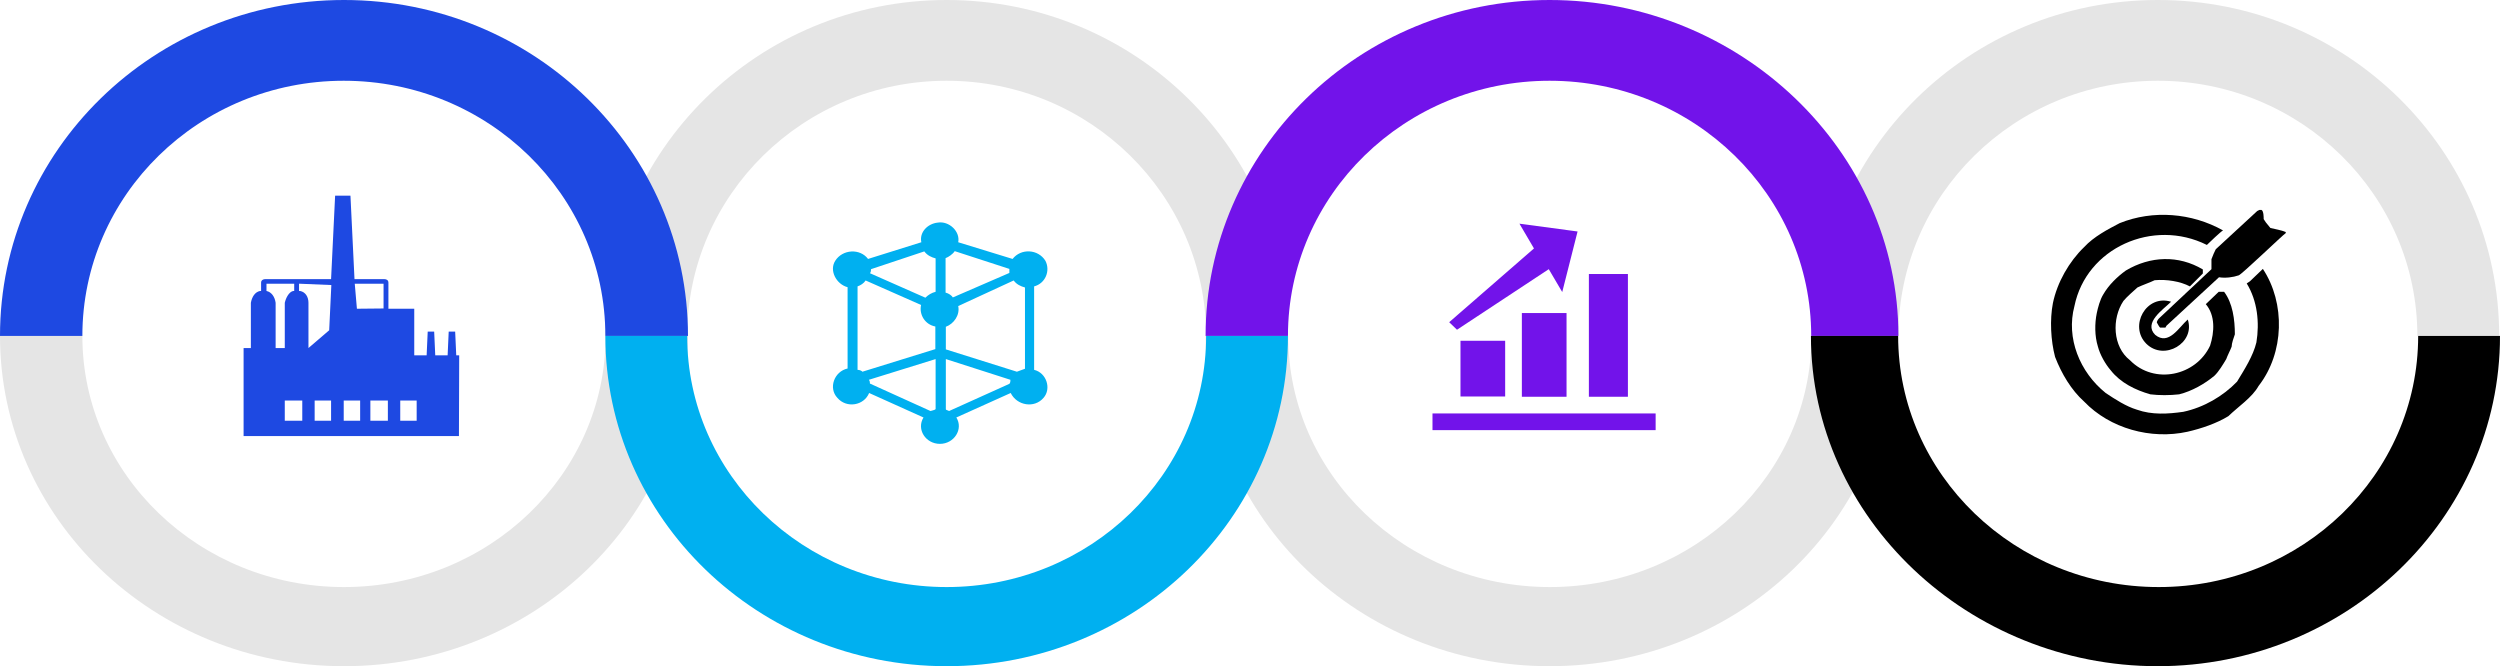
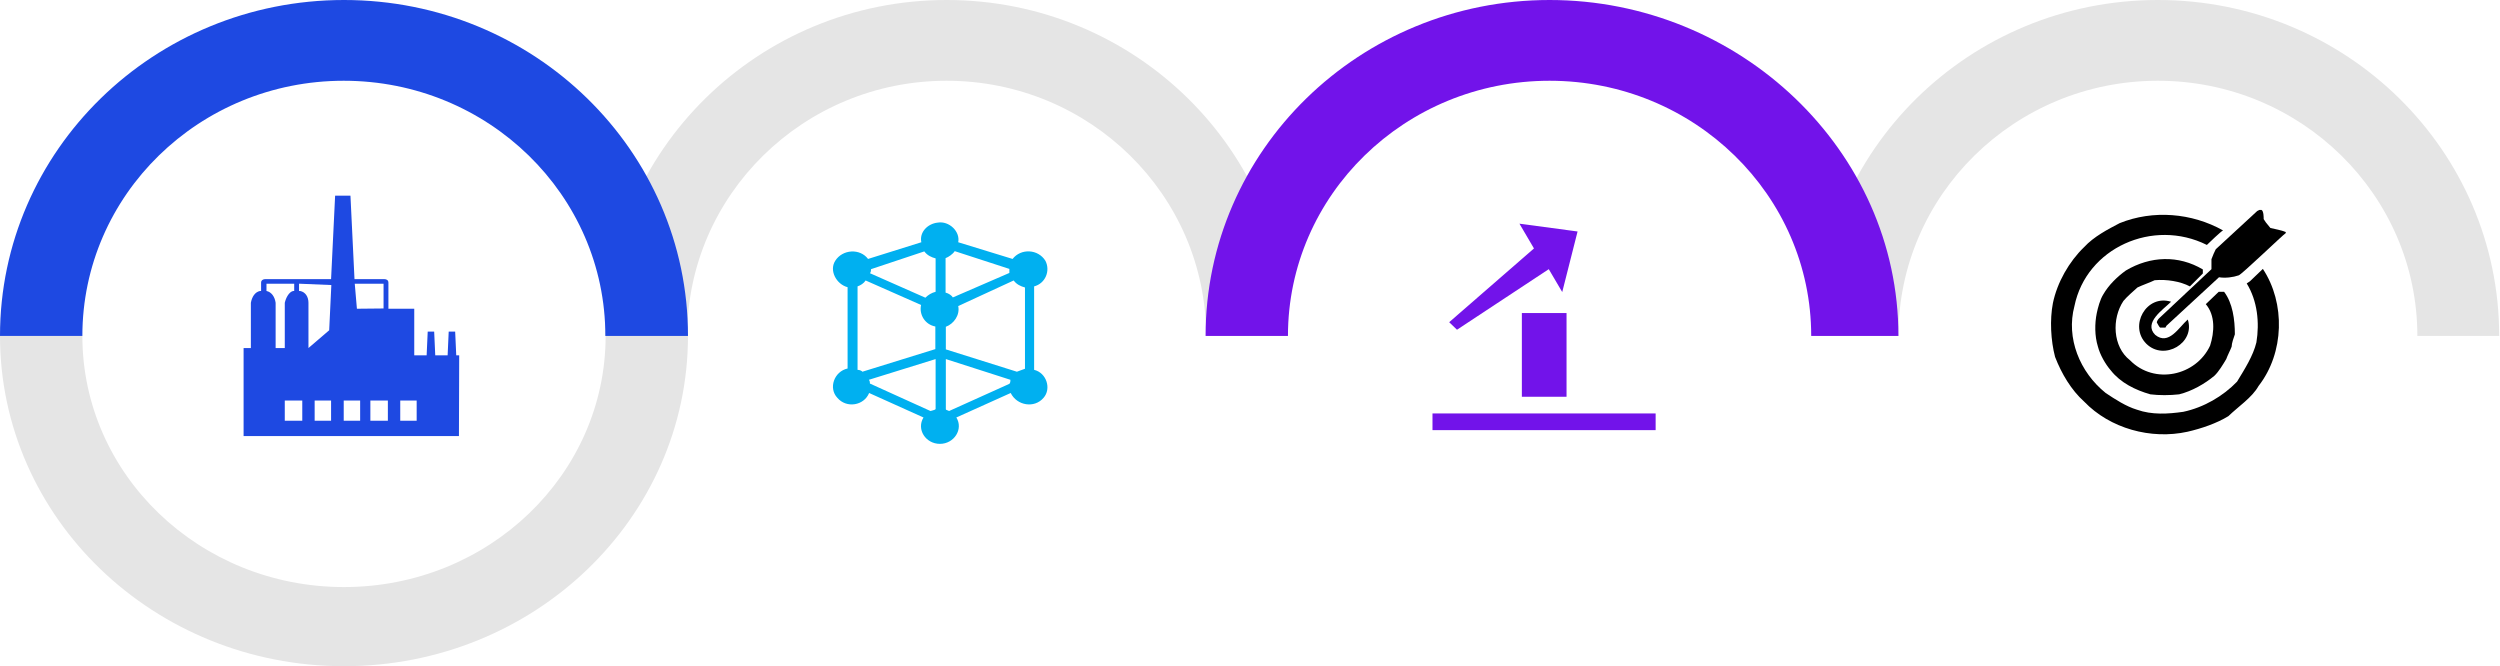
<svg xmlns="http://www.w3.org/2000/svg" id="b" viewBox="0 0 579.571 154.443">
  <defs>
    <style>.d{fill:#00b0f0;}.d,.e,.f,.g,.h,.i{stroke-width:0px;}.d,.e,.f,.g,.i{fill-rule:evenodd;}.f,.h{fill:#7213ea;}.g{fill:#e5e5e5;}.i{fill:#1e49e2;}</style>
  </defs>
  <g id="c">
    <path class="g" d="m421.137,77.877c0-42.994,35.381-77.877,79.123-77.877s79.124,34.882,79.124,77.877h-18.97c0-32.636-26.957-59.156-60.154-59.156s-60.153,26.521-60.153,59.156h-18.97Z" />
    <path class="g" d="m140.337,77.877C140.337,34.882,175.78,0,219.46,0s79.124,34.882,79.124,77.877h-18.97c0-32.636-26.957-59.156-60.154-59.156s-60.153,26.521-60.153,59.156h-18.97Z" />
    <path class="g" d="m159.494,77.877c0,42.308-35.693,76.566-79.747,76.566S0,120.122,0,77.877h19.094c0,32.136,27.144,58.22,60.653,58.22s60.653-26.084,60.653-58.22h19.094Z" />
    <path class="i" d="m0,77.877C0,34.882,35.693,0,79.747,0s79.747,34.882,79.747,77.877h-19.157c0-32.636-27.144-59.156-60.653-59.156s-60.59,26.521-60.59,59.156H0Z" />
-     <path class="g" d="m438.984,77.877c0,42.308-35.693,76.566-79.748,76.566s-79.747-34.259-79.747-76.566h19.157c0,32.136,27.144,58.22,60.653,58.22s60.653-26.084,60.653-58.22h19.032Z" />
    <path class="f" d="m279.489,77.877c0-42.994,35.693-77.877,79.747-77.877s80.871,34.882,80.871,77.877h-20.218c0-32.636-27.144-59.156-60.653-59.156s-60.652,26.521-60.652,59.156h-19.095Z" />
-     <path class="e" d="m579.571,77.877c0,42.308-35.693,76.566-79.373,76.566s-80.371-34.259-80.371-76.566h20.217c0,32.136,27.144,58.22,60.404,58.22s60.153-26.084,60.153-58.22h18.97Z" />
-     <path class="d" d="m298.584,77.877c0,42.308-35.444,76.566-79.124,76.566s-79.123-34.259-79.123-76.566h18.97c0,32.136,26.957,58.22,60.153,58.22s60.154-26.084,60.154-58.22h18.97Z" />
    <path class="e" d="m503.318,69.952c-5.741-1.81-9.859,5.616-5.741,9.735,4.181,4.118,11.419-.25,9.61-5.616-2.059,1.81-4.431,6.115-7.551,3.557-2.808-2.808,1.872-5.866,3.682-7.675Z" />
    <path class="e" d="m510.681,63.4h0v-.936c-5.678-3.37-12.168-3.12-17.846.25-1.997,1.435-3.994,3.37-5.242,5.554-.749,1.186-1.248,3.12-1.497,4.306-.5,2.434-.5,5.304.249,7.738.499,1.934,1.747,4.118,2.995,5.553,2.247,2.871,5.679,4.556,9.173,5.554,1.997.25,4.493.25,6.677,0,2.995-.749,5.928-2.434,8.174-4.306.999-.936,1.997-2.62,2.746-3.868.25-.749.998-2.184,1.248-2.87,0-.749.499-2.184.749-2.87,0-3.37-.499-7.239-2.496-9.859h-1.248l-2.995,2.87c2.246,2.621,1.996,6.49.998,9.61-3.245,6.989-12.917,9.173-18.595,3.37-3.994-3.12-4.243-9.61-1.498-13.728.749-.936,2.496-2.434,3.245-3.12.998-.499,2.995-1.186,3.994-1.685,2.745-.25,5.928.25,8.174,1.435l2.995-2.995Z" />
    <path class="e" d="m521.601,65.209h0l-.749.499c2.496,4.056,2.996,9.111,2.247,13.666-.749,3.12-2.746,6.24-4.493,9.11-3.245,3.37-7.738,5.991-12.48,6.989-3.494.499-7.238.749-10.733-.499-2.496-.749-4.992-2.371-7.238-3.869-5.991-4.805-9.235-12.73-7.239-20.156,2.746-13.479,18.221-20.405,30.701-14.165.499-.499,3.245-3.12,3.744-3.37-7.238-4.056-16.224-4.805-23.961-1.685-2.746,1.435-5.991,3.12-8.237,5.554-3.495,3.37-6.24,8.175-7.239,12.979-.748,3.869-.499,8.674.5,12.48,1.497,3.869,3.744,7.676,6.739,10.359,5.99,6.24,15.475,8.861,23.961,6.989,3.245-.749,6.74-1.935,9.485-3.62,2.247-2.184,5.491-4.305,6.989-6.988,5.99-7.676,6.24-19.22.998-27.145l-2.995,2.87Z" />
    <path class="e" d="m525.782,52.167h0c-.25-.25-.749-.936-.998-1.373,0-.437,0-1.872-.5-2.122h-.499l-.499.25-9.61,8.861c-.249.437-.748,1.622-.998,2.309v2.309l-12.168,11.419c-.25.25-.499.686-.499.936.249.437.499.936.749,1.186h1.248l.249-.437,12.168-11.232c1.498.25,3.307,0,4.555-.437.5,0,10.421-9.547,10.92-9.797v-.25c-.998-.437-2.558-.686-3.556-.936l-.562-.686Z" />
    <path class="h" d="m332.092,95.848h51.73v3.869h-51.73v-3.869Z" />
-     <path class="h" d="m338.582,79h10.358v12.917h-10.358v-12.917Z" />
    <path class="h" d="m352.809,72.573h10.359v19.407h-10.359v-19.407Z" />
-     <path class="h" d="m368.347,63.524h9.048v28.455h-9.048v-28.455Z" />
    <path class="f" d="m337.771,76.442l21.278-14.04,3.12,5.304,3.557-14.04-13.478-1.81,3.369,5.741-19.656,17.098,1.81,1.747Z" />
    <path class="i" d="m76.814,66.083l-.499,10.483-4.805,4.118v-10.483c0-1.373-.686-2.496-1.934-2.746h-.25v-1.685l7.488.312Zm5.928,5.491l-.499-5.803h6.677v5.741l-6.178.062Zm23.65,29.516h-49.92v-20.405h1.685v-10.483c.25-1.373.936-2.496,2.122-2.746h.25v-1.934c0-.562.499-.811.936-.811h15.288l.936-19.344h3.556l.936,19.344h6.927c.499,0,.936.25.936.811v6.053h5.99v10.795h2.871l.249-5.491h1.498l.249,5.491h2.871l.249-5.491h1.498l.25,5.491h.686l-.062,18.72Zm-13.604-8.237h3.807v4.68h-3.807v-4.68Zm-13.104,0h3.807v4.68h-3.807v-4.68Zm-6.739,0h3.807v4.68h-3.807v-4.68Zm-6.926,0h4.056v4.68h-4.056v-4.68Zm19.843,0h4.056v4.68h-4.056v-4.68Zm-24.086-26.52v1.123c1.186.25,1.934,1.373,2.122,2.746v10.483h2.122v-10.483c.25-1.123.936-2.496,1.934-2.746h.25v-1.685h-6.427v.562Z" />
    <path class="d" d="m214.281,58.283c.687.936,1.685,1.373,2.621,1.622v7.738c-.936.25-1.685.686-2.371,1.373l-12.855-5.679c.25-.25.25-.686.25-.936l12.355-4.118Zm19.719,4.056v.936l-13.104,5.679c-.25-.437-.936-.936-1.685-1.123v-7.987c.686-.25,1.685-.936,2.121-1.622l12.668,4.118Zm-14.727,18.658v-5.242c1.872-.686,3.307-2.746,2.871-4.805l12.854-5.928c.686.936,1.685,1.373,2.621,1.622v18.845c-.687.25-1.186.437-1.872.686l-16.474-5.179Zm0,13.853v-11.607l14.976,4.805c0,.25,0,.687-.249.936l-13.978,6.303c-.25-.187-.749-.187-.749-.437Zm-17.846-6.802l15.475-4.805v11.607c-.25.25-.686.25-1.186.437l-14.04-6.365c0-.187,0-.624-.249-.874Zm-2.621-2.308v-19.345c.686-.25,1.435-.686,1.872-1.373l12.854,5.679c-.499,2.246.936,4.555,3.308,4.992v5.242l-16.911,5.241c-.125-.187-.624-.436-1.123-.436Zm40.934,0v-19.345c2.621-.686,3.807-3.619,2.621-5.928-1.685-2.746-5.678-2.933-7.613-.437l-12.604-3.869c.499-2.496-2.122-4.992-4.743-4.555-2.371.25-4.305,2.246-3.806,4.555l-12.355,3.869c-1.872-2.496-5.928-2.246-7.613.437-1.435,2.246.249,5.429,2.87,6.115v18.846c-3.12.686-4.493,4.555-2.371,6.801,2.122,2.496,6.178,1.81,7.363-1.123l12.605,5.678c-1.685,2.746.499,6.116,3.806,6.116s5.492-3.432,3.807-6.116l12.605-5.678c1.435,2.933,5.491,3.619,7.612,1.123,1.872-2.121.687-5.803-2.184-6.489Z" />
  </g>
</svg>